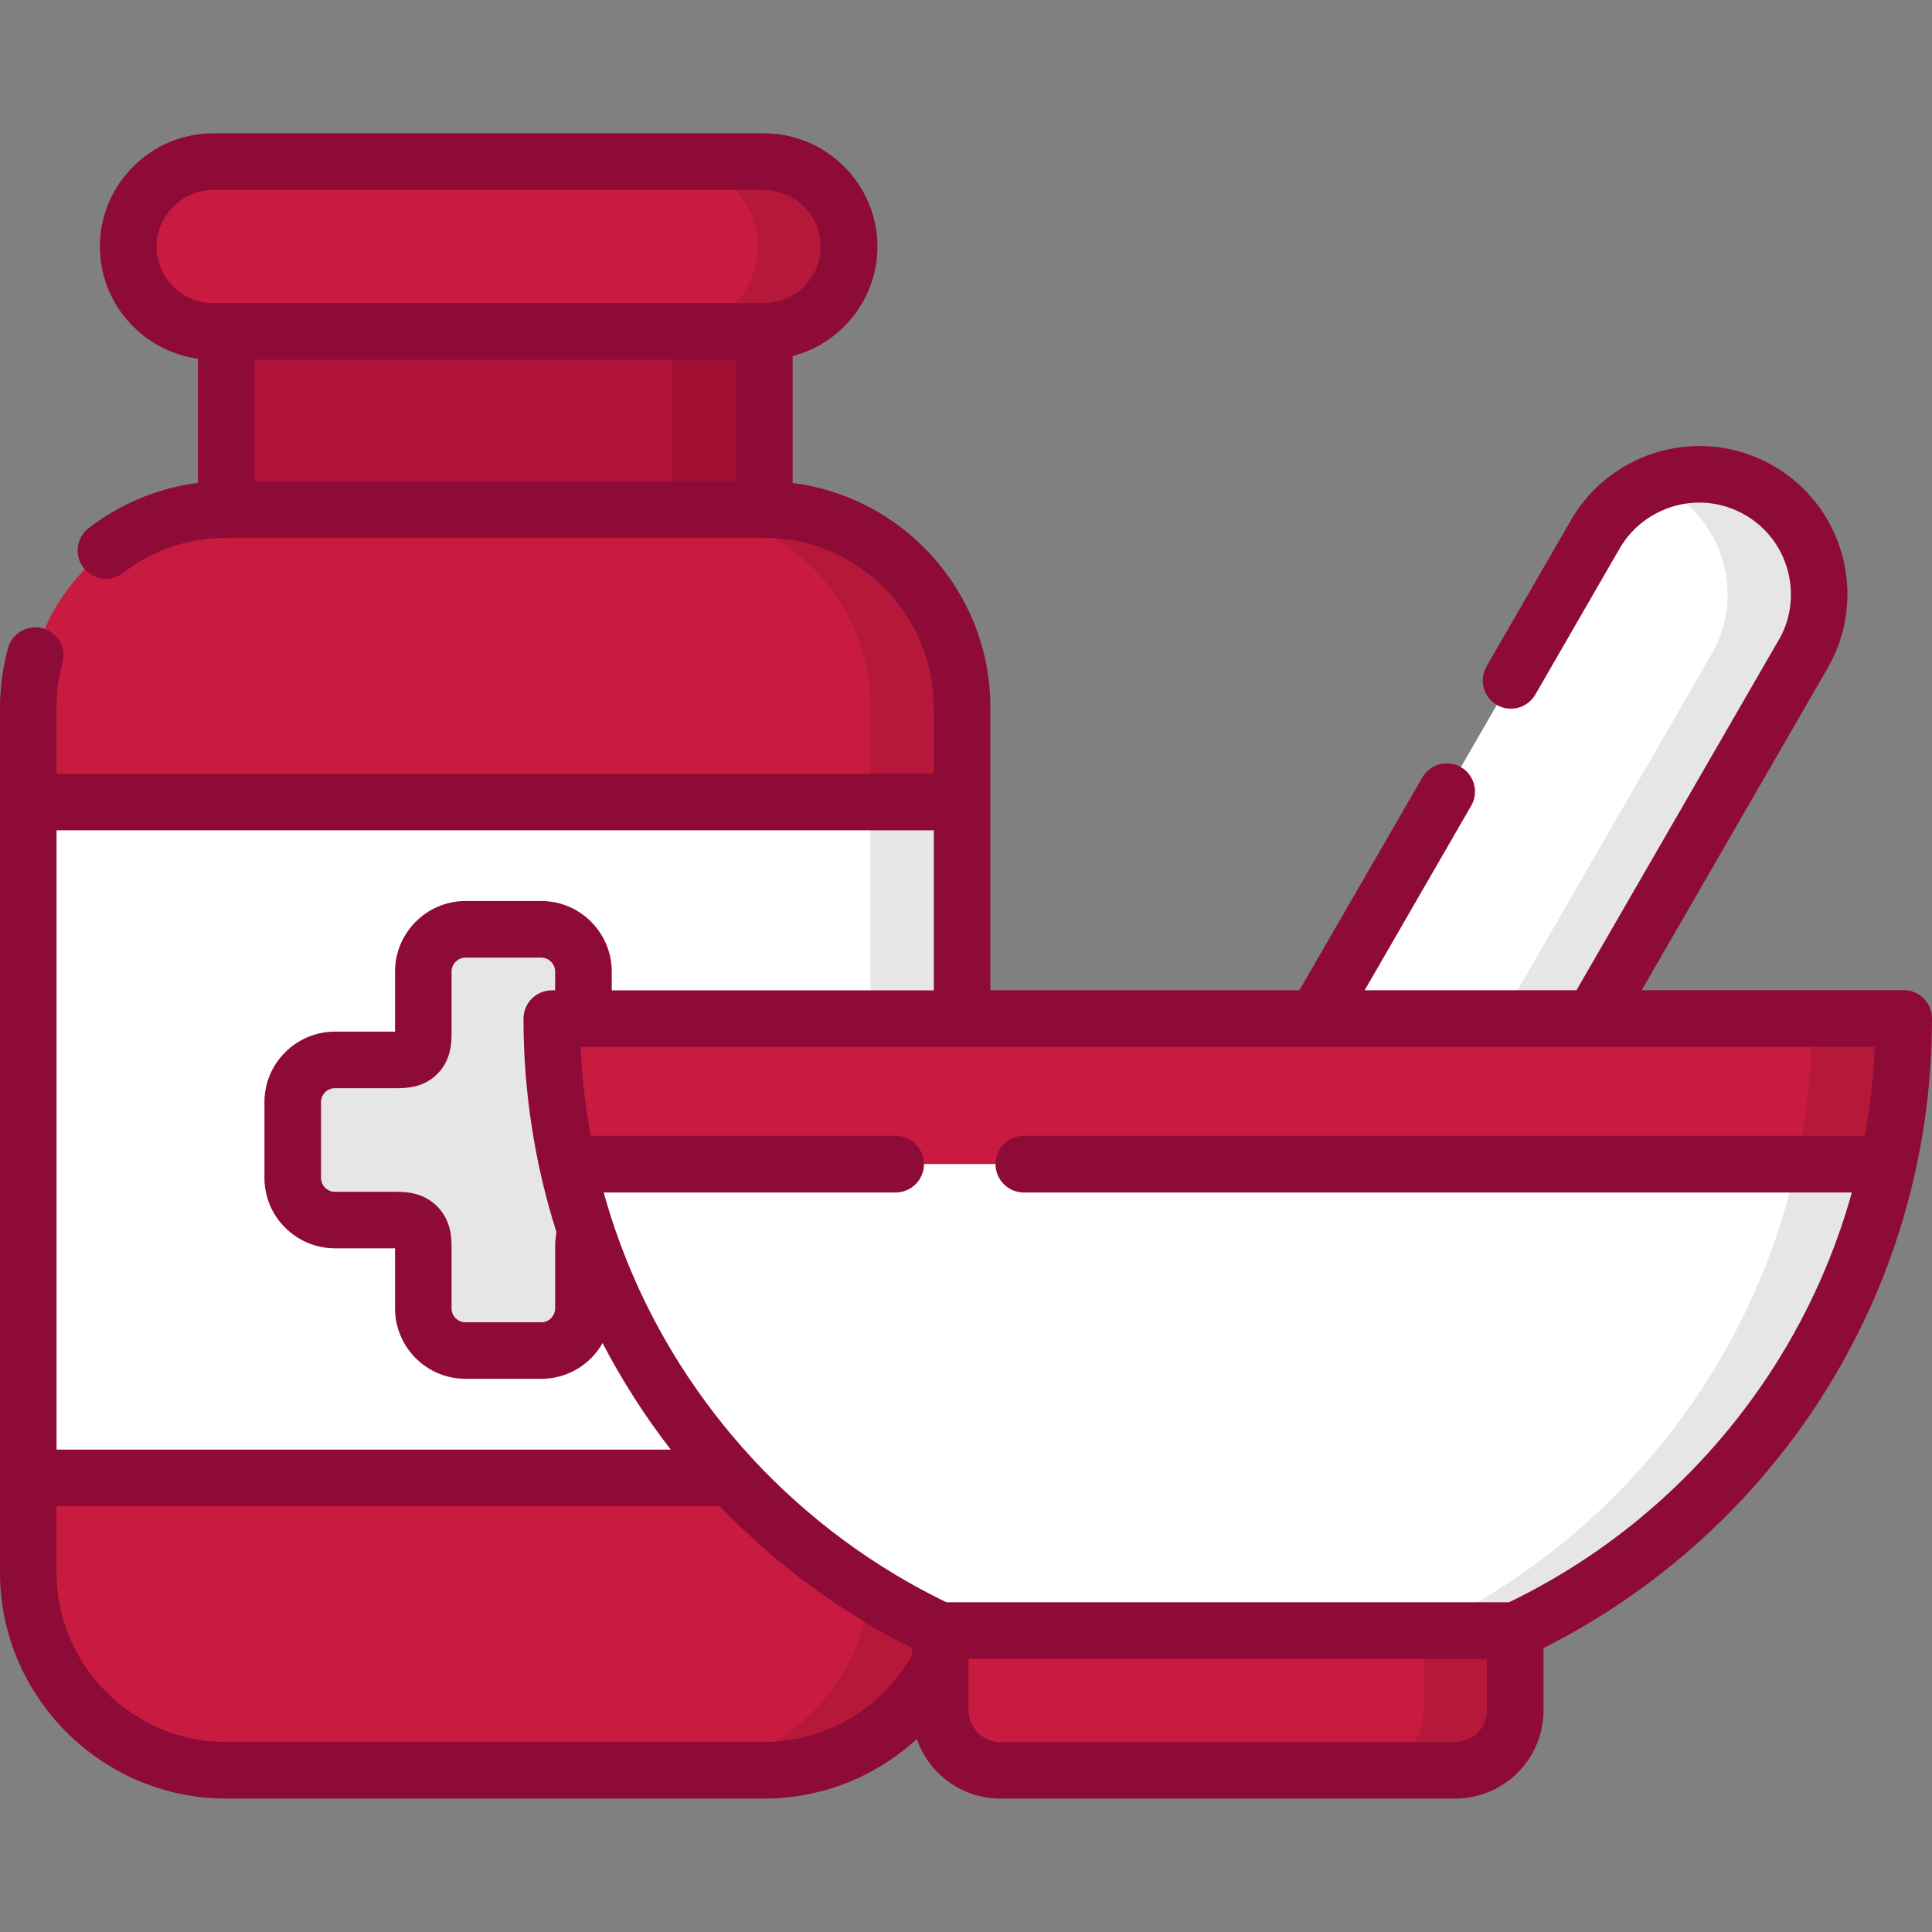
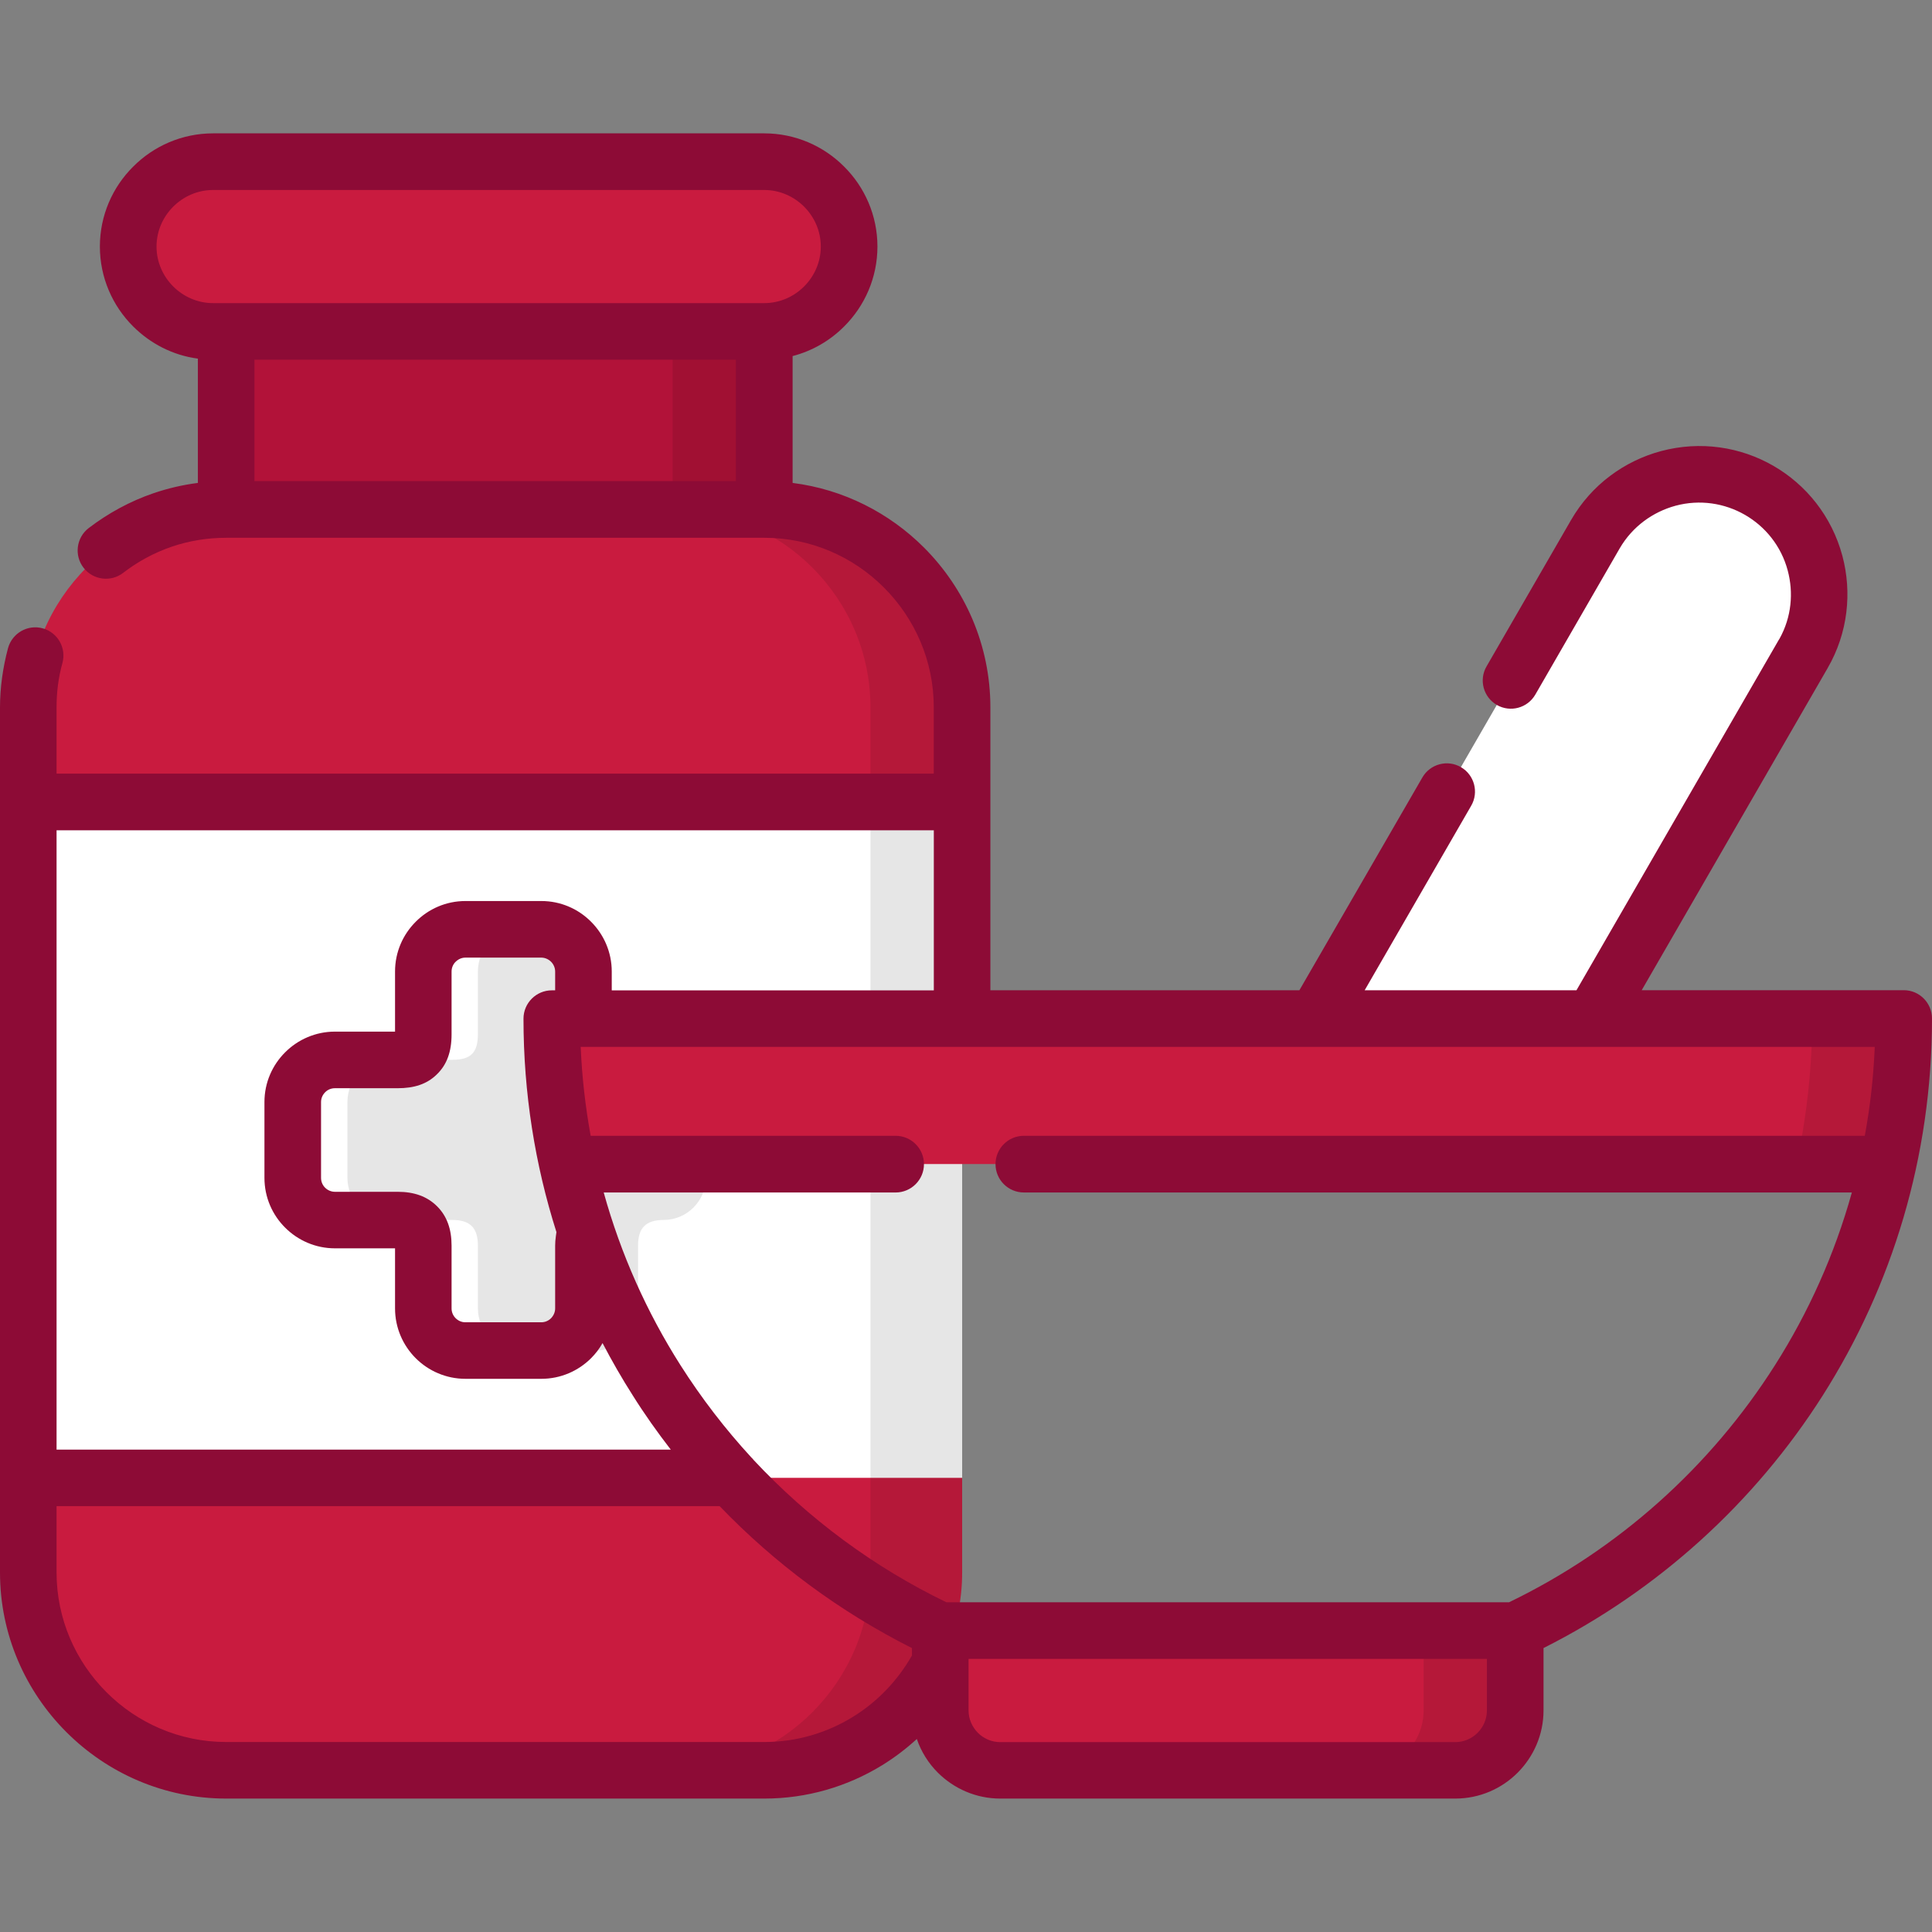
<svg xmlns="http://www.w3.org/2000/svg" id="Capa_1" data-name="Capa 1" viewBox="0 0 512 512">
  <rect x="0" y="0" width="512" height="512" fill="#808080" stroke="none" />
  <defs>
    <style>
      .cls-1 {
        fill: #020202;
        isolation: isolate;
        opacity: .1;
      }

      .cls-1, .cls-2, .cls-3, .cls-4, .cls-5 {
        stroke-width: 0px;
      }

      .cls-1, .cls-3, .cls-4, .cls-5 {
        fill-rule: evenodd;
      }

      .cls-2 {
        fill: #8d0b36;
      }

      .cls-3 {
        fill: #b21239;
      }

      .cls-4 {
        fill: #fff;
      }

      .cls-5 {
        fill: #c91b3f;
      }
    </style>
  </defs>
  <g>
    <path class="cls-3" d="m59.93,75.86h142.61v71.15H59.93v-71.15Z" />
    <path class="cls-1" d="m178.27,87.82h24.27v47.2h-24.27v-47.2Z" />
    <path class="cls-5" d="m59.93,135.02h142.61c28.83,0,52.44,23.58,52.44,52.44v25.06l-14.85,91.93,14.85,87.19v25.09c0,28.83-23.61,52.44-52.44,52.44H59.93c-28.83,0-52.41-23.61-52.41-52.44v-25.09l14.83-87.19-14.82-91.93v-25.06c0-28.86,23.58-52.44,52.41-52.44h-.01Z" />
    <path class="cls-1" d="m178.27,135.02h24.27c28.83,0,52.44,23.58,52.44,52.44v25.06l-14.85,91.93,14.85,87.19v25.09c0,28.83-23.61,52.44-52.44,52.44h-24.27c28.83,0,52.41-23.61,52.41-52.44v-229.27c0-28.86-23.59-52.44-52.41-52.44h0Z" />
    <path class="cls-5" d="m202.54,87.82H56.47c-12.36,0-22.48-10.12-22.48-22.48s10.12-22.48,22.48-22.48h146.07c12.36,0,22.48,10.12,22.48,22.48s-10.12,22.48-22.48,22.48h0Z" />
-     <path class="cls-1" d="m202.54,87.82h-24.27c12.36,0,22.48-10.12,22.48-22.48s-10.12-22.48-22.48-22.48h24.27c12.36,0,22.48,10.12,22.48,22.48s-10.12,22.48-22.48,22.48Z" />
    <path class="cls-4" d="m7.51,212.52h247.47v179.12H7.51v-179.12h0Z" />
    <path class="cls-1" d="m230.69,212.52h24.29v179.12h-24.29v-179.12h0Z" />
-     <path class="cls-1" d="m121.18,246.28h20.1c6.15,0,11.17,5.02,11.17,11.17v16.64c0,5.05,2.04,6.77,6.8,6.77h16.64c6.12,0,11.17,5.02,11.17,11.17v20.1c0,6.15-5.05,11.17-11.17,11.17h-16.64c-4.71,0-6.8,2.1-6.8,6.8v16.64c0,6.12-5.02,11.17-11.17,11.17h-20.1c-6.15,0-11.17-5.05-11.17-11.17v-16.64c0-4.71-2.07-6.8-6.8-6.8h-16.61c-6.15,0-11.17-5.02-11.17-11.17v-20.1c0-6.15,5.02-11.17,11.17-11.17h16.61c4.76,0,6.8-1.73,6.8-6.77v-16.64c0-6.15,5.02-11.17,11.17-11.17h0Z" />
-     <path class="cls-4" d="m500.35,308.5c-12.05,54.85-49.18,100.26-98.79,123.62l-75.63,8.25-76.73-8.25c-49.61-23.36-86.77-68.77-98.79-123.62l178.44-9.21,171.5,9.21h0Z" />
-     <path class="cls-1" d="m500.35,308.5c-12.05,54.85-49.18,100.26-98.79,123.62h-24.29c49.61-23.36,86.77-68.77,98.82-123.62h24.27,0Z" />
+     <path class="cls-1" d="m121.18,246.28h20.1c6.15,0,11.17,5.02,11.17,11.17v16.64c0,5.05,2.04,6.77,6.8,6.77h16.64c6.12,0,11.17,5.02,11.17,11.17v20.1c0,6.15-5.05,11.17-11.17,11.17c-4.71,0-6.8,2.1-6.8,6.8v16.64c0,6.12-5.02,11.17-11.17,11.17h-20.1c-6.15,0-11.17-5.05-11.17-11.17v-16.64c0-4.71-2.07-6.8-6.8-6.8h-16.61c-6.15,0-11.17-5.02-11.17-11.17v-20.1c0-6.15,5.02-11.17,11.17-11.17h16.61c4.76,0,6.8-1.73,6.8-6.77v-16.64c0-6.15,5.02-11.17,11.17-11.17h0Z" />
    <path class="cls-4" d="m466.22,129.94c-15.14-8.73-34.7-3.52-43.43,11.62l-74.1,128.38,37.45,3.88,35.97-3.88,55.76-96.58c8.73-15.14,3.49-34.7-11.65-43.43h0Z" />
-     <path class="cls-1" d="m466.22,129.94c-8.84-5.1-19.16-5.44-27.98-1.84,1.25.54,2.49,1.13,3.71,1.84,15.14,8.73,20.38,28.29,11.62,43.43l-55.76,96.58h24.29l55.76-96.58c8.73-15.14,3.49-34.7-11.65-43.43h.01Z" />
    <path class="cls-5" d="m504.35,277.71c-.48,10.52-1.82,20.81-4,30.78H150.41c-2.21-9.98-3.6-20.24-4-30.76-.26-5.98,3.4-7.8,7.6-7.8h342.74c4.17,0,7.91.79,7.6,7.77h0Z" />
    <path class="cls-1" d="m504.35,277.71c-.48,10.52-1.82,20.81-4,30.78h-24.27c2.18-9.98,3.52-20.27,4-30.78.31-6.97-3.43-7.77-7.6-7.77h24.26c4.17,0,7.91.79,7.6,7.77h0Z" />
    <path class="cls-5" d="m401.56,432.12v21.18c0,8.73-7.14,15.87-15.9,15.87h-120.59c-8.73,0-15.87-7.14-15.87-15.87v-21.18h152.36Z" />
    <path class="cls-1" d="m401.56,432.12v21.18c0,8.73-7.14,15.87-15.9,15.87h-24.26c8.73,0,15.87-7.14,15.87-15.87v-21.18h24.29Z" />
  </g>
  <path class="cls-2" d="m376.95,206.02c2.07-3.57,6.64-4.79,10.21-2.72,3.57,2.07,4.79,6.66,2.72,10.23l-28.23,48.9h56.13l53.32-92.35c.17-.28.31-.57.51-.85,3.15-5.67,3.74-12.13,2.15-18.06-3.46-12.93-16.81-20.61-29.71-17.15-6.04,1.64-11.45,5.53-14.8,11.28l-22.36,38.75c-2.07,3.6-6.63,4.82-10.2,2.78-3.57-2.07-4.82-6.63-2.75-10.21l22.39-38.78c5.41-9.38,14.14-15.68,23.84-18.29,21.01-5.61,42.44,6.77,48.08,27.75,2.58,9.69,1.5,20.41-3.91,29.76l-49.27,85.35h69.45c4.14,0,7.48,3.37,7.48,7.51,0,36.74-10.6,70.98-28.94,99.87-18.08,28.46-43.68,51.7-74.01,66.96v16.53c0,6.43-2.64,12.27-6.86,16.5-4.22,4.23-10.06,6.86-16.53,6.86h-120.59c-6.43,0-12.27-2.64-16.52-6.86-2.49-2.49-4.42-5.53-5.58-8.93-2.86,2.61-5.95,4.96-9.27,7-9.13,5.59-19.79,8.79-31.15,8.79H59.93c-16.47,0-31.47-6.75-42.32-17.6-10.86-10.85-17.61-25.82-17.61-42.31v-229.27c0-5.25.77-10.63,2.13-15.71,1.11-3.97,5.19-6.32,9.18-5.24,3.97,1.1,6.32,5.19,5.24,9.18-1.08,3.88-1.56,7.71-1.56,11.76v17.57h232.47v-17.57c0-12.36-5.05-23.58-13.21-31.75s-19.36-13.18-31.72-13.18H59.93c-5.05,0-9.89.82-14.4,2.35-4.71,1.62-9.04,3.97-12.9,6.95-3.26,2.52-7.97,1.9-10.49-1.36s-1.93-7.96,1.33-10.49c5.19-3.97,11-7.14,17.23-9.27,3.77-1.28,7.68-2.21,11.74-2.72v-32.94c-6.66-.88-12.61-4-17.15-8.53-5.44-5.41-8.82-12.93-8.82-21.18s3.37-15.76,8.82-21.17c5.41-5.44,12.93-8.82,21.17-8.82h146.07c8.25,0,15.76,3.37,21.18,8.82,5.44,5.41,8.82,12.93,8.82,21.17s-3.37,15.76-8.82,21.18c-3.71,3.74-8.42,6.49-13.66,7.85v33.62c13.49,1.7,25.63,7.94,34.81,17.12,10.86,10.86,17.6,25.85,17.6,42.35v74.98h81.89l32.6-56.41h0Zm-174.42-125.69c4.11,0,7.85-1.7,10.57-4.42,2.72-2.72,4.42-6.46,4.42-10.57s-1.7-7.85-4.42-10.57-6.46-4.42-10.57-4.42H56.47c-4.11,0-7.85,1.7-10.57,4.42-2.72,2.72-4.42,6.46-4.42,10.57s1.7,7.85,4.42,10.57c2.72,2.72,6.46,4.42,10.57,4.42h146.07,0Zm-135.1,47.17h127.59v-32.17h-127.59v32.17Zm174.25,311.22v-1.96c-19.1-9.61-36.31-22.37-50.97-37.62H14.99v17.58c0,12.36,5.07,23.58,13.21,31.72,8.14,8.16,19.39,13.21,31.72,13.21h142.61c8.56,0,16.55-2.41,23.36-6.58,6.55-4,11.99-9.67,15.79-16.36h0ZM14.99,384.16h162.77c-3.57-4.62-6.95-9.38-10.06-14.34-2.86-4.48-5.53-9.13-8.02-13.89-.82,1.48-1.84,2.81-3.03,4-3.37,3.37-8.05,5.47-13.18,5.47h-20.13c-5.13,0-9.81-2.1-13.18-5.47s-5.47-8.05-5.47-13.18v-15.93h-15.93c-5.13,0-9.81-2.1-13.18-5.47-3.4-3.37-5.5-8.05-5.5-13.21v-20.1c0-5.13,2.1-9.81,5.5-13.18,3.37-3.37,8.05-5.47,13.18-5.47h15.93v-15.93c0-5.16,2.1-9.81,5.47-13.18,3.37-3.4,8.05-5.5,13.18-5.5h20.13c5.13,0,9.81,2.1,13.18,5.5,3.37,3.37,5.47,8.05,5.47,13.18v4.99h85.35v-42.41H14.99v164.13h0Zm184.17,2.13c.2.17.37.37.54.6,14.49,15.53,31.81,28.4,51.11,37.73h149.1c28.91-13.95,53.35-35.83,70.47-62.82,8.9-14,15.82-29.4,20.38-45.78h-219.43c-4.14,0-7.51-3.37-7.51-7.51s3.37-7.51,7.51-7.51h222.86c1.42-7.68,2.3-15.53,2.64-23.56H153.89c.34,8.02,1.25,15.87,2.64,23.56h80.82c4.14,0,7.51,3.37,7.51,7.51s-3.37,7.51-7.51,7.51h-77.36c4.54,16.38,11.45,31.78,20.35,45.78,5.55,8.73,11.85,16.92,18.82,24.49h0Zm-51.7-59.78c-5.67-17.83-8.73-36.85-8.73-56.55,0-4.14,3.37-7.51,7.51-7.51h.88v-4.99c0-.99-.43-1.93-1.08-2.58s-1.59-1.1-2.58-1.1h-20.13c-.99,0-1.9.43-2.58,1.1-.68.65-1.08,1.59-1.08,2.58v16.64c0,4.65-1.25,8.08-3.94,10.66-2.64,2.58-6.01,3.63-10.35,3.63h-16.64c-.99,0-1.93.4-2.58,1.08-.68.68-1.08,1.59-1.08,2.58v20.1c0,1.02.4,1.93,1.08,2.61.65.65,1.59,1.08,2.58,1.08h16.64c4.39,0,7.82,1.22,10.46,3.85,2.61,2.61,3.83,6.04,3.83,10.43v16.64c0,.99.4,1.9,1.08,2.58s1.59,1.08,2.58,1.08h20.13c.99,0,1.9-.4,2.58-1.08.65-.68,1.08-1.59,1.08-2.58v-16.64c0-.77.06-1.62.2-2.58.03-.34.08-.68.14-1.02h0Zm246.59,126.8v-13.69h-137.37v13.69c0,2.27.96,4.36,2.47,5.9,1.53,1.53,3.63,2.47,5.92,2.47h120.59c2.3,0,4.39-.94,5.92-2.47s2.46-3.63,2.46-5.9h0Z" />
</svg>